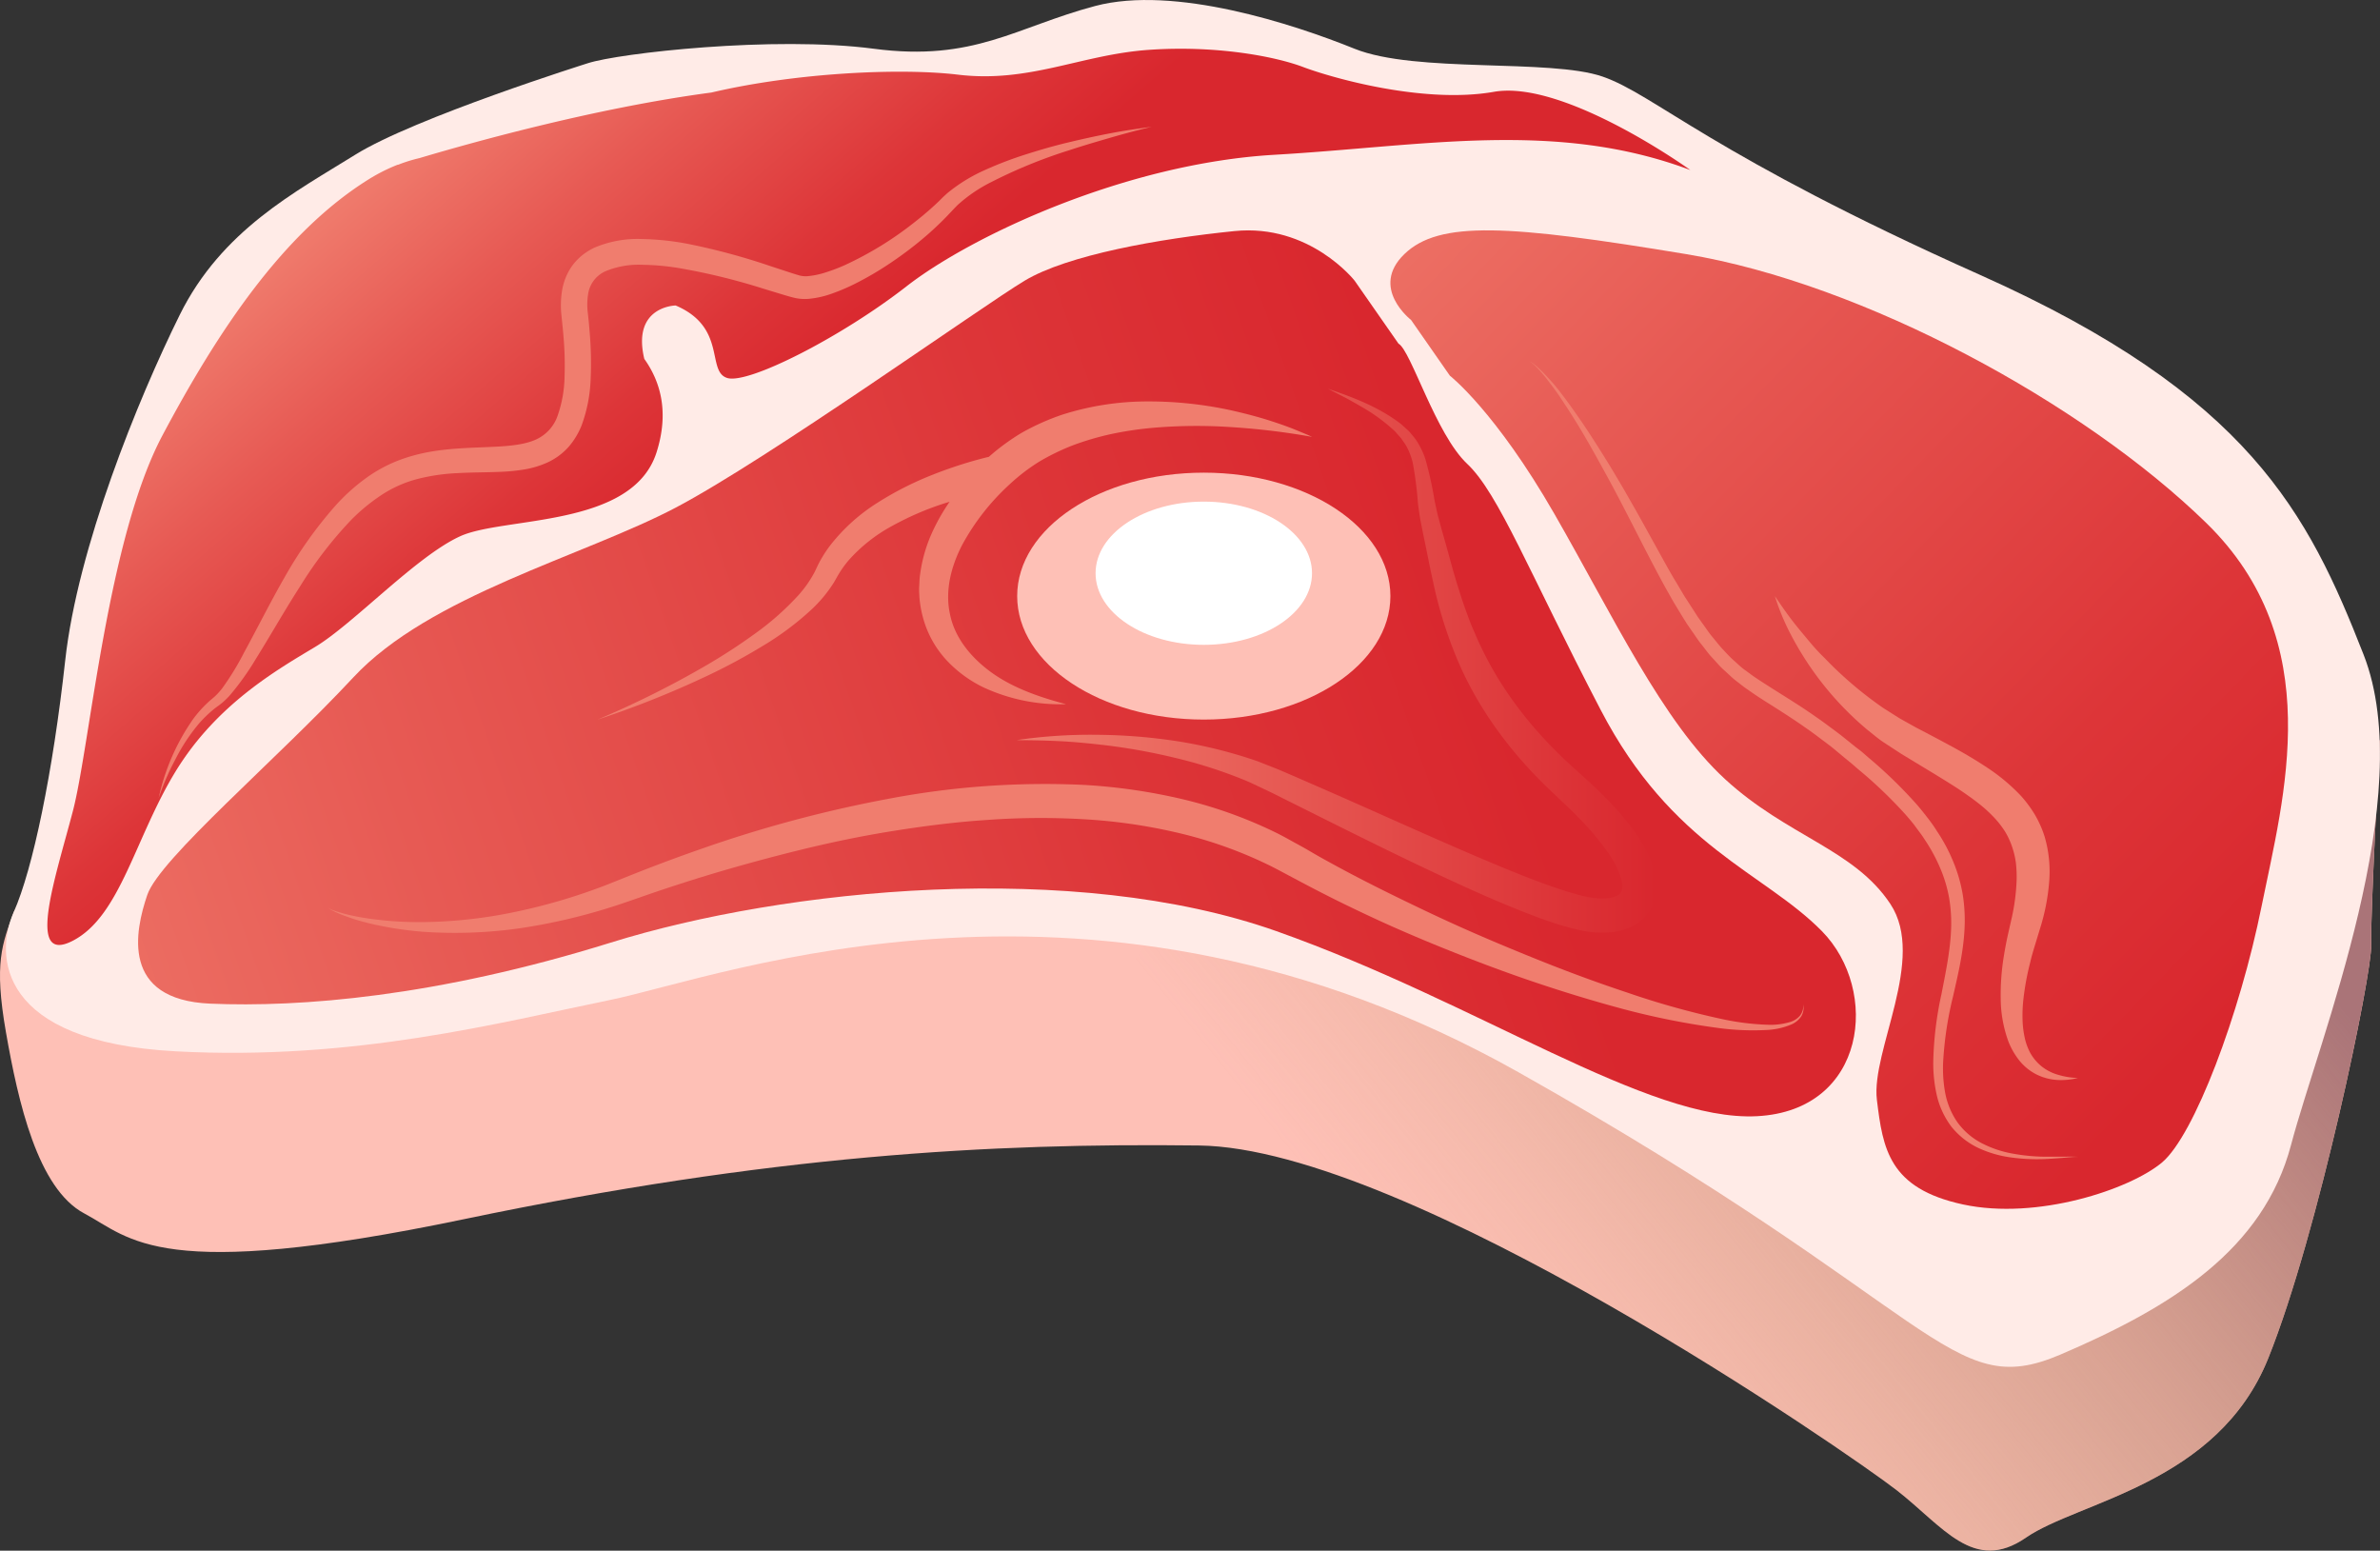
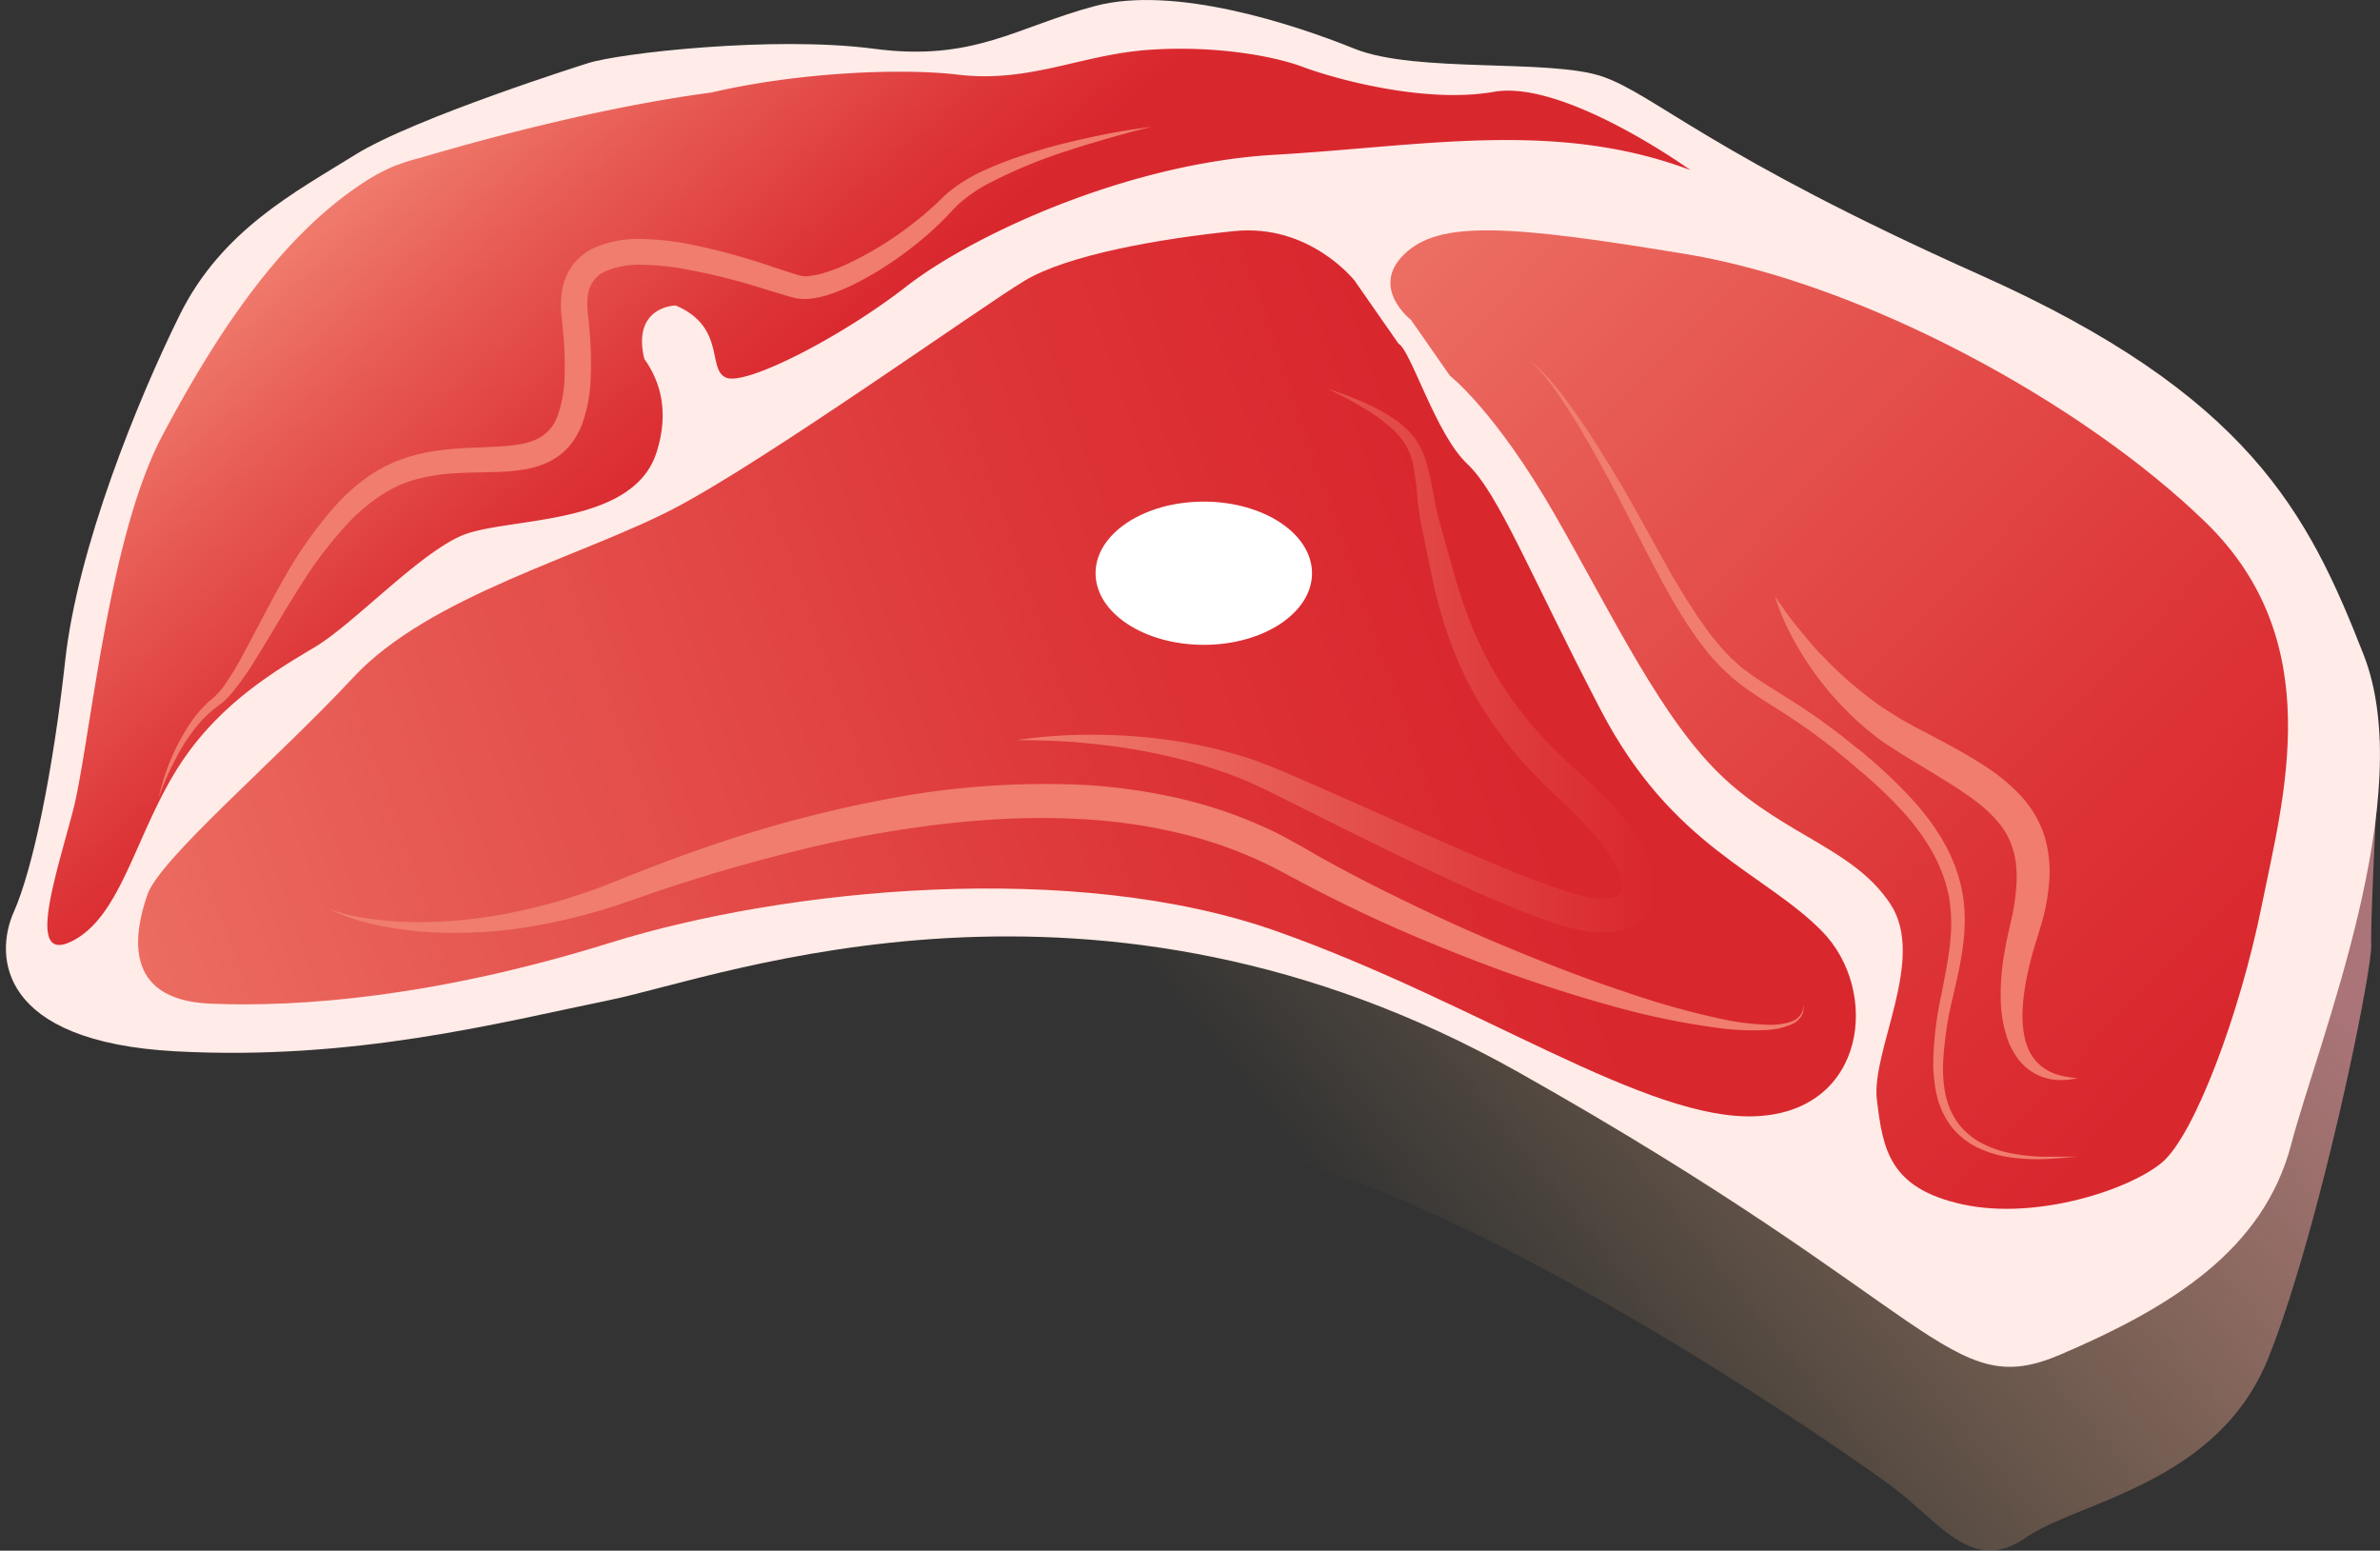
<svg xmlns="http://www.w3.org/2000/svg" xmlns:xlink="http://www.w3.org/1999/xlink" viewBox="0 0 623.91 406.46">
  <rect x="0" y="0" width="623.91" height="406.46" fill="#333333" stroke="none" />
  <defs>
    <style>.cls-1{fill:#fec0b6;}.cls-2{fill:url(#linear-gradient);}.cls-3{fill:#ffebe7;}.cls-4{fill:url(#linear-gradient-2);}.cls-5{fill:url(#linear-gradient-3);}.cls-6{fill:url(#linear-gradient-4);}.cls-7{fill:#fff;}.cls-8{fill:#f07d6e;}.cls-9{fill:url(#linear-gradient-5);}</style>
    <linearGradient id="linear-gradient" x1="566.26" y1="205.02" x2="380.93" y2="355.02" gradientUnits="userSpaceOnUse">
      <stop offset="0" stop-color="#aa7478" />
      <stop offset="0.43" stop-color="#b78773" stop-opacity="0.53" />
      <stop offset="0.82" stop-color="#c2966f" stop-opacity="0.15" />
      <stop offset="1" stop-color="#c69c6d" stop-opacity="0" />
    </linearGradient>
    <linearGradient id="linear-gradient-2" x1="337.04" y1="26.72" x2="584.04" y2="266.72" gradientUnits="userSpaceOnUse">
      <stop offset="0" stop-color="#f07d6e" />
      <stop offset="0.35" stop-color="#e75a54" />
      <stop offset="0.77" stop-color="#dd3538" />
      <stop offset="1" stop-color="#d9272e" />
    </linearGradient>
    <linearGradient id="linear-gradient-3" x1="-18.68" y1="316.4" x2="390.32" y2="174.4" xlink:href="#linear-gradient-2" />
    <linearGradient id="linear-gradient-4" x1="120.87" y1="21.74" x2="198.87" y2="111.74" xlink:href="#linear-gradient-2" />
    <linearGradient id="linear-gradient-5" x1="266.46" y1="173.18" x2="434.25" y2="173.18" gradientUnits="userSpaceOnUse">
      <stop offset="0" stop-color="#f07d6e" />
      <stop offset="1" stop-color="#d9272e" />
    </linearGradient>
  </defs>
  <title>meat</title>
  <g id="Layer_2" data-name="Layer 2">
    <g id="Layer_1-2" data-name="Layer 1">
-       <path class="cls-1" d="M623.83,194s-2.47,46.26-2.22,53.65-13.75,75.38-27,108.38-49.75,37.5-63.5,47-21.75-3-34-12.5S369.24,300.93,314.3,300.25s-112.44,2.57-192.69,19.32-87.25,5-99.5-1.5S4.76,288.82,1.56,270.57s-.95-23.19,2.05-31.5,97.5-26,97.5-26L245.9,194s325.71,17,330.71,19S623.83,194,623.83,194Z" />
      <path class="cls-2" d="M623.83,194s-42.22,21-47.22,19c-3.15-1.26-133.62-8.49-229.72-13.66a250.11,250.11,0,0,0-76.22,101.28c15-.52,29.38-.61,43.63-.43,54.94.68,170.56,80.82,182.81,90.32s20.25,22,34,12.5,50.25-14,63.5-47,27.25-101,27-108.38S623.83,194,623.83,194Z" />
      <path class="cls-3" d="M154.1,16.57s-45.34,14.25-61,24-35,19.75-46,42-26.75,61-30,90.5-8.5,54.75-13.5,66-4.25,34,42.5,36.5,84.75-7.5,114-13.5,127-43.5,238,19,112.75,86.5,142,74,53.25-27.5,60.5-55,33.5-91.5,19-128.5-30-68-100.5-99.5-85.25-47.25-99-52-49-.83-65-7.29-47.25-16.71-68-11.21-31.75,14.67-58,11.21S162.22,13.93,154.1,16.57Z" />
      <path class="cls-4" d="M369.9,83.86S359,75.46,368.14,66.61s27.21-7.74,73.89,0S546.21,105.76,578.29,137s20.35,71.89,14.6,100.43-17.7,60.17-26.1,67.25S534,319.9,514.58,315.7s-21-14.6-22.56-27.43,13.05-36.94,3.54-51.32-27-17.7-43.36-32.74-29.2-42.47-44.69-69.46-27.43-36.28-27.43-36.28Z" />
      <path class="cls-5" d="M355.11,73.57s-11.75-15-31.5-13-43.75,6.25-55,13-67.25,46.75-91.5,59.5-64.5,23-84.5,44.5-50.75,47.5-54,57-7,27.5,16.5,28.5,59.25-1.75,105-16,121.5-21.75,174.5-3,97.25,50,126,48.5,32.25-33,17-48.5-39.25-22-58-58-26.75-56.75-35-64.5-14.75-29.75-18-31.5" />
      <path class="cls-6" d="M168.9,94.07c4.28,6,6.55,14,3.21,24.5-6.33,19.88-40,16.75-51.5,22s-28,23-38,29-25.75,15-36.5,32.5-14.5,38-27,44.5-4.5-16.75,0-34,9-71.25,23.5-98.5S74.2,61,96.65,47a46.61,46.61,0,0,1,7.61-3.83h0l.14,0A39.32,39.32,0,0,1,110,41.43c13-3.87,45.8-13.11,76.51-17.18,22.37-5.25,49.67-6.47,64.61-4.68,18.75,2.25,32.25-5.25,50-6.5s33.25,1.75,40.5,4.5,31.5,9.75,50,6.5,51.5,20.5,51.5,20.5c-35.25-13.25-70-6.25-109-4s-79.5,21.25-96.5,34.5-41.5,25.75-47,24,0-13.25-13.5-19C177.11,80.07,165.6,80.23,168.9,94.07Z" />
-       <ellipse class="cls-1" cx="315.57" cy="156.25" rx="48.92" ry="32.36" />
      <ellipse class="cls-7" cx="315.57" cy="150.25" rx="28.37" ry="18.77" />
      <path class="cls-8" d="M544.71,303.23c-1.45,0-2.9.19-4.35.3s-2.9.22-4.36.28a50.31,50.31,0,0,1-8.77-.42,29.45,29.45,0,0,1-8.54-2.46,20.1,20.1,0,0,1-7.11-5.58,21.82,21.82,0,0,1-3.85-8.24,37.84,37.84,0,0,1-.93-8.94,90.65,90.65,0,0,1,2.14-17.55c1.11-5.72,2.31-11.35,2.53-17a39.5,39.5,0,0,0-.52-8.31,35.94,35.94,0,0,0-2.4-7.92,44.08,44.08,0,0,0-4-7.33c-.74-1.19-1.62-2.29-2.45-3.43s-1.77-2.2-2.7-3.27A117.58,117.58,0,0,0,487,201.53l-1.63-1.42-1.67-1.36L480.39,196c-1.12-.9-2.29-1.74-3.43-2.61s-2.3-1.72-3.48-2.53c-2.34-1.66-4.75-3.23-7.18-4.79s-4.93-3.06-7.37-4.78c-.61-.43-1.23-.84-1.83-1.28l-1.78-1.39c-1.21-.89-2.27-2-3.4-3s-2.07-2.18-3.11-3.27-1.87-2.33-2.81-3.48-1.71-2.42-2.58-3.62l-1.26-1.83L441,161.56l-2.29-3.77L436.57,154c-5.64-10.28-10.58-20.74-16.23-30.89-2.78-5.09-5.63-10.15-8.74-15-.77-1.23-1.59-2.42-2.38-3.64s-1.65-2.39-2.52-3.54-1.75-2.31-2.7-3.4c-.48-.54-1-1.08-1.49-1.57a7.24,7.24,0,0,0-1.72-1.31,7.31,7.31,0,0,1,1.82,1.2c.57.46,1.09,1,1.61,1.48,1,1,2,2.12,3,3.23,1.87,2.24,3.61,4.59,5.31,7,3.39,4.75,6.5,9.68,9.56,14.65,1.5,2.5,3,5,4.44,7.53s2.9,5.05,4.3,7.61l4.22,7.63c1.41,2.53,2.78,5.08,4.29,7.54l2.21,3.72,2.34,3.62,1.16,1.81,1.24,1.74c.85,1.14,1.62,2.36,2.53,3.44s1.76,2.22,2.72,3.25,1.9,2.07,2.95,3,2,1.9,3.2,2.71L459.3,177c.57.41,1.17.79,1.76,1.19,4.73,3.13,9.85,6.1,14.65,9.49,1.22.82,2.41,1.69,3.59,2.57s2.38,1.74,3.53,2.65l3.43,2.76L488,197l1.66,1.44a121.36,121.36,0,0,1,12.72,12.32c1,1.13,1.91,2.29,2.83,3.47s1.8,2.39,2.59,3.68a44.52,44.52,0,0,1,4.26,8,39.66,39.66,0,0,1,2.5,8.78,43.07,43.07,0,0,1,.42,9.07c-.32,6-1.72,11.79-3,17.44a92.43,92.43,0,0,0-2.58,17,35.43,35.43,0,0,0,.55,8.39,20.08,20.08,0,0,0,3.18,7.57,18.37,18.37,0,0,0,6.23,5.41,28.18,28.18,0,0,0,8,2.76,50.46,50.46,0,0,0,8.6.86c1.45,0,2.9,0,4.35,0S543.25,303.14,544.71,303.23Z" />
      <path class="cls-8" d="M465.28,156.25c1,1.48,2,2.92,3,4.32s2.08,2.8,3.18,4.14,2.21,2.67,3.33,4,2.29,2.57,3.52,3.77a100.49,100.49,0,0,0,15.46,13.15L498,188.3l4.36,2.44c3.1,1.6,6.19,3.24,9.31,4.93s6.22,3.51,9.3,5.56a49.58,49.58,0,0,1,8.82,7.38,32.65,32.65,0,0,1,3.65,4.93,28.41,28.41,0,0,1,2.54,5.71,32.65,32.65,0,0,1,1.2,11.94,54.81,54.81,0,0,1-2.05,11.08l-1.54,5.06c-.49,1.62-1,3.24-1.36,4.87a69.18,69.18,0,0,0-1.81,9.81,36.81,36.81,0,0,0-.22,4.88,24.71,24.71,0,0,0,.5,4.75,15.32,15.32,0,0,0,1.55,4.38,12.23,12.23,0,0,0,3,3.53,12.47,12.47,0,0,0,4.35,2.19,20.23,20.23,0,0,0,5.11.82,18.31,18.31,0,0,1-5.34.52,14.22,14.22,0,0,1-5.43-1.41,13.73,13.73,0,0,1-4.55-3.66,19.21,19.21,0,0,1-2.91-5.07,33.27,33.27,0,0,1-2-11.14,62.63,62.63,0,0,1,.79-11c.29-1.8.62-3.58,1-5.36l1.15-5.08a53.93,53.93,0,0,0,1.23-9.62,33.07,33.07,0,0,0-.19-4.57,22,22,0,0,0-1-4.23,20.16,20.16,0,0,0-1.76-3.84,24.51,24.51,0,0,0-2.63-3.47,35.44,35.44,0,0,0-3.33-3.19c-1.22-1-2.51-2-3.86-2.93-2.68-1.92-5.6-3.69-8.53-5.5l-8.95-5.42c-1.52-1-3.07-2-4.59-3s-2.91-2.23-4.35-3.35a81.83,81.83,0,0,1-14.61-16,83.07,83.07,0,0,1-5.53-9.18A60,60,0,0,1,465.28,156.25Z" />
      <path class="cls-8" d="M86,237.9a5.11,5.11,0,0,0,1.4.71c.49.19,1,.35,1.5.5,1,.31,2,.57,3.05.8,2.05.46,4.13.8,6.21,1.06a93,93,0,0,0,12.54.73,124.25,124.25,0,0,0,24.84-2.78,152.65,152.65,0,0,0,23.88-7.14c3.82-1.52,7.83-3.16,11.79-4.67s8-3,12-4.39a332,332,0,0,1,49.52-13.31,218.89,218.89,0,0,1,51.52-3.67,150.25,150.25,0,0,1,25.84,3.76,117.65,117.65,0,0,1,24.73,8.91c2,1,3.88,2.1,5.81,3.14s3.61,2.09,5.44,3.11q5.47,3.06,11.06,5.94c3.72,1.92,7.48,3.78,11.26,5.61s7.56,3.64,11.38,5.38c7.64,3.5,15.39,6.75,23.19,9.89s15.69,6.06,23.66,8.7A215.76,215.76,0,0,0,450.91,267a67.1,67.1,0,0,0,12.4,1.6,17.88,17.88,0,0,0,6.1-.76,5.43,5.43,0,0,0,2.48-1.67,4.25,4.25,0,0,0,.83-2.92,4.44,4.44,0,0,1-.52,3.13,5.93,5.93,0,0,1-2.51,2.11,18.82,18.82,0,0,1-6.32,1.47,68,68,0,0,1-12.85-.5,200,200,0,0,1-25.09-5C417.18,262.25,409,259.73,401,257s-16-5.78-23.92-9q-5.92-2.41-11.78-5c-3.9-1.73-7.76-3.54-11.61-5.4s-7.66-3.79-11.45-5.79c-1.89-1-3.78-2-5.65-3s-3.58-1.9-5.42-2.75a113.28,113.28,0,0,0-23-7.91,143.19,143.19,0,0,0-24.33-3.43,194.45,194.45,0,0,0-24.77.18c-8.28.53-16.53,1.57-24.76,2.88s-16.42,3-24.55,5-16.21,4.2-24.24,6.63c-4,1.21-8,2.5-12,3.83s-7.88,2.76-12,4.11a154,154,0,0,1-25.09,5.94,120.83,120.83,0,0,1-25.69.93A93,93,0,0,1,98,242.3c-2.08-.48-4.14-1-6.16-1.72-1-.34-2-.71-3-1.12-.49-.22-1-.43-1.44-.68A5.18,5.18,0,0,1,86,237.9Z" />
      <path class="cls-9" d="M266.46,194a133.53,133.53,0,0,1,21.11-1.4,145.67,145.67,0,0,1,21.23,1.71,123.71,123.71,0,0,1,20.86,5.22l5.07,2c1.66.68,3.24,1.39,4.87,2.08l9.66,4.22c12.86,5.65,25.63,11.47,38.45,16.94,6.41,2.71,12.84,5.4,19.27,7.65,1.6.5,3.21,1.11,4.79,1.55l2.37.68,2.28.5a17.73,17.73,0,0,0,4.2.35,7.91,7.91,0,0,0,3.25-.73,5.12,5.12,0,0,0,.51-.29c.1-.12.27-.19.33-.31a1.71,1.71,0,0,0,.41-.67,5.15,5.15,0,0,0,0-2.7,24.69,24.69,0,0,0-3.93-7.8,69.57,69.57,0,0,0-6.31-7.59l-1.75-1.81-1.82-1.78c-.6-.6-1.24-1.16-1.85-1.75l-1.9-1.81c-10.59-9.82-19.72-21.69-25.42-35.14a112.43,112.43,0,0,1-6.46-20.62c-.78-3.48-1.44-6.94-2.15-10.36l-.53-2.55-.52-2.66c-.19-.89-.32-1.78-.45-2.68s-.27-1.78-.35-2.67a94.32,94.32,0,0,0-1.32-10.21,17.15,17.15,0,0,0-1.71-4.48c-.41-.69-.91-1.32-1.34-2L365.62,113a46.06,46.06,0,0,0-8.25-6.11c-1.5-.88-3-1.73-4.56-2.58l-4.69-2.41c6.65,2.26,13.31,4.76,19.17,9.25l2.07,1.88c.6.72,1.24,1.44,1.8,2.21a20.41,20.41,0,0,1,2.51,5.13,95.2,95.2,0,0,1,2.34,10.5c.16.85.35,1.68.53,2.52s.36,1.67.6,2.48l.66,2.47.72,2.56c1,3.4,1.85,6.79,2.84,10.1.47,1.67,1,3.3,1.52,4.94s1.08,3.25,1.67,4.85,1.18,3.2,1.89,4.74l1,2.33c.34.78.73,1.52,1.09,2.29,5.89,12.18,14.56,22.76,24.73,31.77l.94.86,1,.9c.67.61,1.35,1.2,2,1.83l2,1.88,1.94,1.94a78.13,78.13,0,0,1,7.26,8.49,43,43,0,0,1,3.1,5,25.53,25.53,0,0,1,2.31,5.95,13.92,13.92,0,0,1-.23,7.68,11.22,11.22,0,0,1-5.64,6.32,16.72,16.72,0,0,1-6.92,1.68,26.6,26.6,0,0,1-6.27-.52l-2.85-.64-2.69-.78c-1.8-.51-3.48-1.14-5.21-1.73-6.77-2.5-13.28-5.29-19.73-8.21-12.87-5.85-25.46-12.09-38-18.35l-9.41-4.7c-1.57-.77-3.14-1.59-4.7-2.32L327.51,205a122.17,122.17,0,0,0-19.57-6.38,157.56,157.56,0,0,0-20.52-3.55c-3.47-.38-7-.69-10.45-.84S270,194,266.46,194Z" />
-       <path class="cls-8" d="M338.92,112.38q-2.56-1-5.17-1.84c-3.48-1.16-7-2.07-10.62-2.9A101.33,101.33,0,0,0,301,105.22a73.6,73.6,0,0,0-22.47,3.45,62.33,62.33,0,0,0-10.66,4.75,57.68,57.68,0,0,0-8.65,6.33c-1,.22-1.84.45-2.77.7q-2,.54-3.94,1.15-3.91,1.22-7.72,2.72a84.68,84.68,0,0,0-14.7,7.42A48.43,48.43,0,0,0,217.6,143a33.65,33.65,0,0,0-2.38,3.61c-.36.63-.7,1.27-1,1.93l-.41.86c-.12.26-.24.52-.38.77a30.36,30.36,0,0,1-4.17,5.89,72.14,72.14,0,0,1-11.43,10.09,151.15,151.15,0,0,1-13.08,8.48,249.25,249.25,0,0,1-28.14,14,250.5,250.5,0,0,0,29.32-11.74,154.35,154.35,0,0,0,14-7.57,76.41,76.41,0,0,0,13-9.74,35.69,35.69,0,0,0,5.44-6.54c.2-.31.39-.62.57-.95l.5-.88c.28-.51.59-1,.91-1.51a27.64,27.64,0,0,1,2.12-2.84,41.91,41.91,0,0,1,11.39-9,77.19,77.19,0,0,1,13.76-5.94l1.31-.4a52.21,52.21,0,0,0-4.3,7.46,38.77,38.77,0,0,0-3.42,11.53c-.17,1-.17,2-.24,3.07s0,2.07.06,3.09a29.69,29.69,0,0,0,1.18,6.09,26.67,26.67,0,0,0,6.13,10.51,32.63,32.63,0,0,0,9.45,6.89,47.87,47.87,0,0,0,21.68,4.42c-7-1.84-13.86-4.24-19.44-8.23s-9.8-9.31-11-15.4c-1.33-6.06.26-12.47,3.25-18.21A60.6,60.6,0,0,1,264.62,127a50.46,50.46,0,0,1,7.82-6,59.4,59.4,0,0,1,9-4.35,74.38,74.38,0,0,1,9.76-2.86,92.56,92.56,0,0,1,10.23-1.58,133.27,133.27,0,0,1,21.12-.27,186.62,186.62,0,0,1,21.42,2.57C342.31,113.75,340.61,113.08,338.92,112.38Z" />
      <path class="cls-8" d="M301.94,33.23c-3.65.86-7.27,1.83-10.86,2.87s-7.18,2.09-10.72,3.26a131.32,131.32,0,0,0-20.55,8.39,39.1,39.1,0,0,0-8.79,6l-.88.9-1,1.06c-.66.7-1.33,1.4-2,2.07-1.37,1.35-2.77,2.67-4.22,3.92a96.74,96.74,0,0,1-9.15,7,83.59,83.59,0,0,1-10,5.86,52,52,0,0,1-5.47,2.32,24.88,24.88,0,0,1-6.16,1.44,12.53,12.53,0,0,1-3.7-.21c-1.11-.26-2-.53-2.92-.8l-5.39-1.64a167.55,167.55,0,0,0-21.38-5.27,64.47,64.47,0,0,0-10.6-1,22.47,22.47,0,0,0-9.46,1.71,7.8,7.8,0,0,0-4.54,6.15,17,17,0,0,0-.07,4.64l.3,2.81.24,2.87a94,94,0,0,1,.22,11.67,39.1,39.1,0,0,1-2.31,12.08,19.56,19.56,0,0,1-3.48,5.81,16.86,16.86,0,0,1-5.62,4.12,24.39,24.39,0,0,1-6.23,1.83,49.33,49.33,0,0,1-6,.58c-3.88.17-7.58.13-11.2.34a51.63,51.63,0,0,0-10.46,1.51,31.57,31.57,0,0,0-9.37,4.12A49.19,49.19,0,0,0,92,136.34a105.37,105.37,0,0,0-13.33,17.35C74.67,159.9,71,166.4,67,172.83a71.34,71.34,0,0,1-6.68,9.35,20.94,20.94,0,0,1-2.15,2.1c-.85.7-1.55,1.12-2.24,1.71a32.33,32.33,0,0,0-3.87,3.78A48.79,48.79,0,0,0,46,199a65.53,65.53,0,0,0-4.43,10.27,57.19,57.19,0,0,1,9-20.71,30.74,30.74,0,0,1,3.85-4.36c.69-.67,1.55-1.31,2.1-1.85a18.29,18.29,0,0,0,1.74-1.95A71.31,71.31,0,0,0,64,171c3.56-6.52,6.91-13.26,10.69-19.83A109,109,0,0,1,88,132.47a50.73,50.73,0,0,1,8.91-7.83,38.87,38.87,0,0,1,5.29-3,39.31,39.31,0,0,1,5.72-2.11c7.79-2.26,15.75-2.07,23-2.5,3.59-.23,7.05-.63,9.72-1.89a10.65,10.65,0,0,0,5.58-6.3,32.59,32.59,0,0,0,1.77-9.92,87.25,87.25,0,0,0-.28-10.78c-.14-1.84-.34-3.59-.53-5.51a23.84,23.84,0,0,1,.18-6.56,15.46,15.46,0,0,1,2.78-6.6,15.17,15.17,0,0,1,2.58-2.64,17.5,17.5,0,0,1,3-1.87,28.91,28.91,0,0,1,12.46-2.31,71,71,0,0,1,11.73,1.19A172.71,172.71,0,0,1,202,69.76l5.33,1.75c.86.27,1.77.57,2.48.75a6.52,6.52,0,0,0,1.89.13,21.6,21.6,0,0,0,4.78-1,46.44,46.44,0,0,0,4.94-1.88,89.58,89.58,0,0,0,18.52-11.42c1.44-1.12,2.84-2.3,4.2-3.51.68-.6,1.35-1.23,2-1.85l1-1,1.14-1.05a42.7,42.7,0,0,1,10-6.15,96.64,96.64,0,0,1,10.67-4.07c3.61-1.15,7.23-2.2,10.89-3.08s7.33-1.69,11-2.4S298.23,33.73,301.94,33.23Z" />
    </g>
  </g>
</svg>